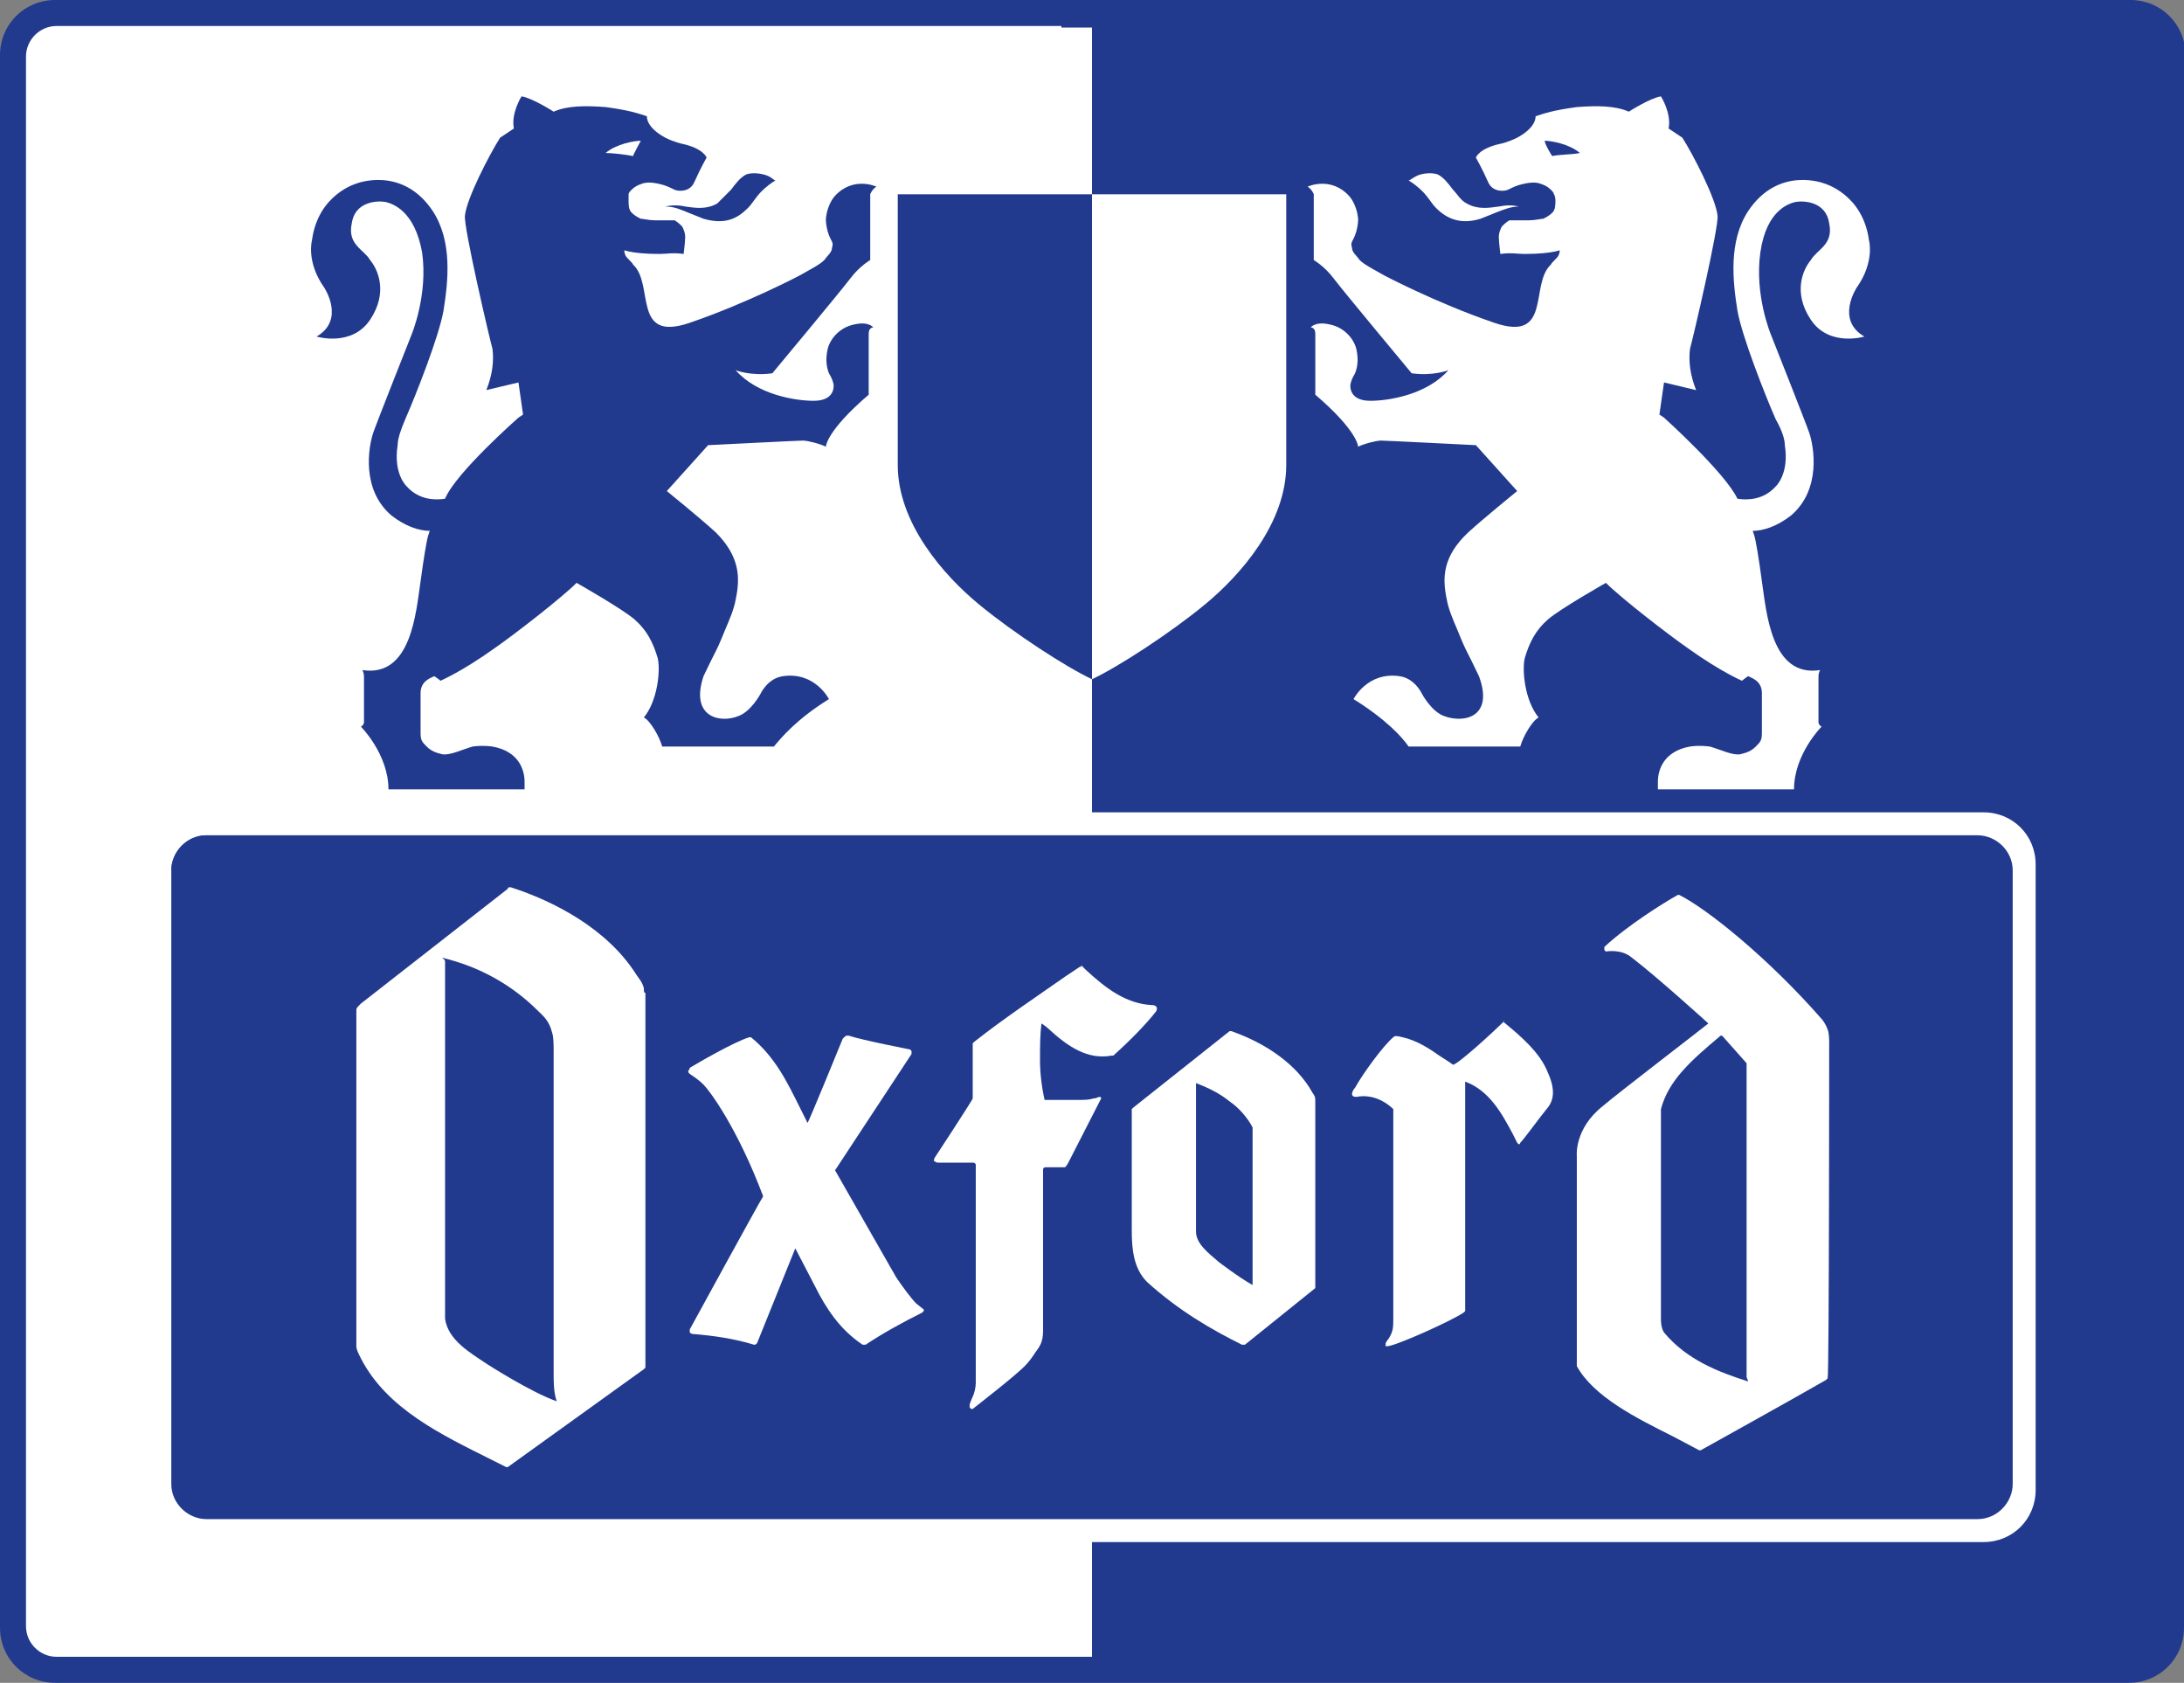
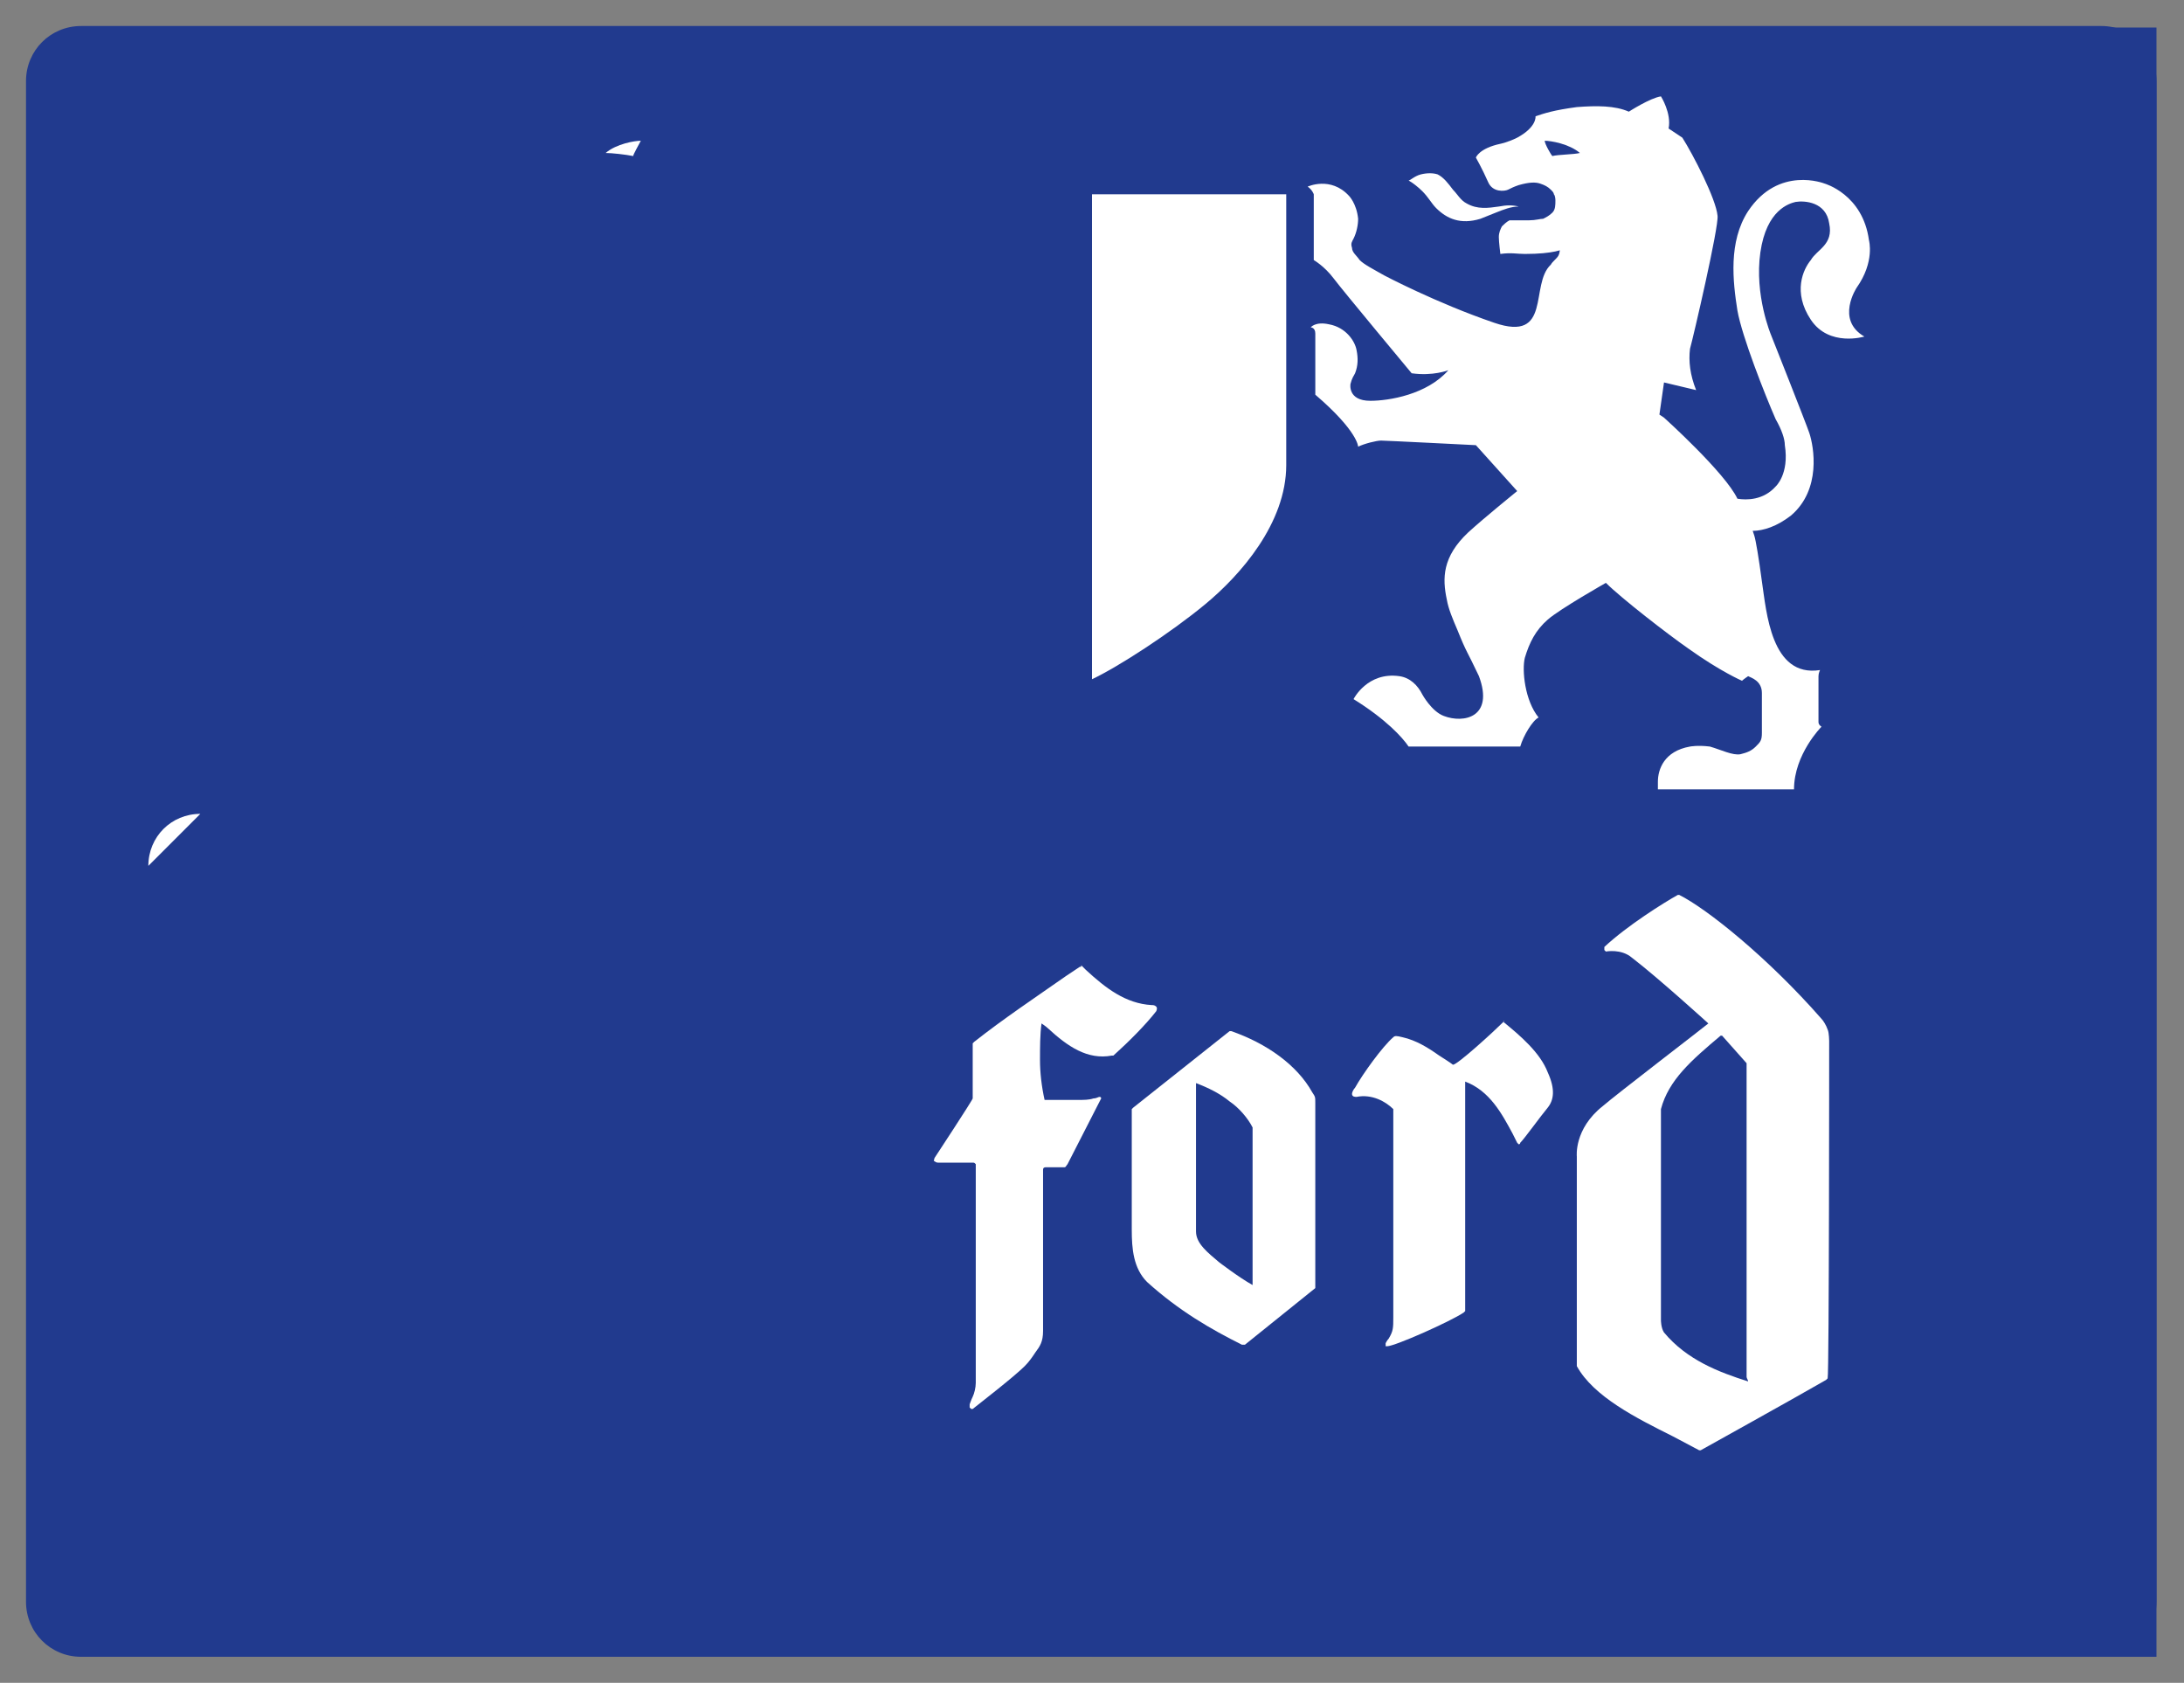
<svg xmlns="http://www.w3.org/2000/svg" enable-background="new 0 0 142.8 110" viewBox="0 0 142.8 110">
  <rect x="0" y="0" width="142.8" height="110" fill="#808080" stroke="none" />
-   <path d="m142.8 106.4c0 2-1.6 3.6-3.6 3.6h-135.6c-2 0-3.6-1.6-3.6-3.6v-102.8c0-2 1.6-3.6 3.6-3.6h135.7c2 0 3.6 1.6 3.6 3.6v102.8z" fill="#213a8e" />
  <path d="m71.4 1.8h69.6v106.5h-69.6z" fill="#213a8e" />
  <path d="m141 104.7c0 2-1.6 3.6-3.6 3.6h-132.1c-2 0-3.6-1.6-3.6-3.6v-99.4c0-2 1.6-3.6 3.6-3.6h132.1c2 0 3.6 1.6 3.6 3.6z" fill="#213a8e" />
-   <path d="m69.4 1.8h2v104.5 2h-67.7c-1.1 0-2-.9-2-2v-102.6c0-1.1.9-2 2-2h65.7z" fill="#fff" />
  <path d="m71.4 44.4v-31.7h12.7v17.7c0 3.8-3 7.2-5.3 9.1s-5.7 4.1-7.4 4.9" fill="#fff" />
  <path d="m71.4 44.4v-31.7h-12.7v17.7c0 3.8 3 7.2 5.3 9.1s5.7 4.1 7.4 4.9" fill="#213a8e" />
-   <path d="m13.1 53.2c-1.9 0-3.4 1.5-3.4 3.4v40.8c0 1.9 1.5 3.4 3.4 3.4h116.6c1.9 0 3.4-1.5 3.4-3.4v-40.9c0-1.9-1.5-3.4-3.4-3.4h-116.6z" fill="#fff" />
  <path d="m13.1 53.2c-1.9 0-3.4 1.5-3.4 3.4" fill="#fff" />
  <path d="m129.3 54.6c1.2 0 2.3 1 2.3 2.3v40.1c0 1.2-1 2.3-2.3 2.3h-115.8c-1.2 0-2.3-1-2.3-2.3v-40.1c0-1.2 1-2.3 2.3-2.3z" fill="#213a8e" />
  <path d="m11.2 56.9c0-1.2 1-2.3 2.3-2.3" fill="#213a8e" />
  <g fill="#fff">
    <path d="m70.6 63.2-.9.6c-2 1.4-4.1 2.8-6 4.3 0 0-.1.1-.1.1v3.6c0 .1-2.5 3.9-2.5 3.9 0 .1-.1.2 0 .2.1.1.2.1.3.1h2.2c.1 0 .1 0 .2.1v14.3c0 .3-.1.7-.2.9s-.2.5-.2.5v.1.1s.1.1.1.1h.1c.5-.4 2.7-2.1 3.4-2.8.3-.3.5-.6.7-.9.3-.4.5-.7.5-1.4 0-1.8 0-10.5 0-10.5 0-.1 0-.2.2-.2h1.2c.1 0 .1-.1.2-.2l2.2-4.3s0-.1-.1-.1-.2.1-.4.1c-.3.1-.6.1-1.1.1h-2.1c-.2-.9-.3-1.8-.3-2.6s0-1.7.1-2.4c0 0 .3.2.4.3 1.3 1.2 2.6 2.1 4.2 1.8h.1c1-.9 2.1-2 2.8-2.9 0 0 .1-.2 0-.3s-.2-.1-.3-.1c-1.7-.1-3-1.1-4.3-2.3l-.3-.3c0 .1 0 .1-.1.1" />
    <path d="m98.3 66.8c-.6.6-3 2.8-3.3 2.8-.1-.1-.9-.6-.9-.6-.7-.5-1.5-1-2.4-1.2-.4-.1-.5-.1-.6 0-.7.6-2 2.4-2.5 3.3-.1.1-.2.3-.2.4 0 .2.2.2.3.2 1-.2 1.9.3 2.4.8v13.6c0 .7 0 .9-.3 1.4-.1.1-.2.3-.2.3v.2h.1c.5 0 4.1-1.6 5-2.2 0 0 .1-.1.1-.1v-15c1.6.6 2.4 2.1 3.1 3.4l.3.6s.1.1.1.1.1 0 .1-.1c.3-.3 1.3-1.7 1.8-2.3.4-.5.5-1.2 0-2.3-.5-1.3-1.8-2.4-2.9-3.3.1-.1 0-.1 0 0" />
-     <path d="m55.3 67.7c0 .1-.1.1 0 0-.1.1-.2.2-.2.2s-2.2 5.4-2.3 5.5c-.1-.2-.5-1-.5-1-.8-1.6-1.6-3.3-3.2-4.6h-.1c-1 .3-3.4 1.7-3.9 2 0 .1-.1.2-.1.2 0 .1 0 .1.1.2.3.2.6.4.9.7.4.4 2.2 2.8 3.9 7.3-.1.1-4.8 8.7-4.8 8.7v.2c.1.1.2.1.2.1 1.3.1 2.7.3 4 .7.1 0 .1 0 .2-.1l2.5-6.2 1.3 2.5c.7 1.4 1.6 2.8 3.1 3.8h.2c1.2-.8 2.5-1.5 3.7-2.1 0 0 .1-.1.1-.1v-.1l-.5-.4c-.3-.3-.9-1.1-1.3-1.7-1.2-2.1-4-7-4-7l5-7.6v-.1s0 0 0-.1c0 0-.1-.1-.1-.1s-3.1-.6-4-.9c0 0-.1 0-.2 0" />
-     <path d="m31.9 89.2c-1.2-.8-2.6-1.6-2.8-3v-23.3c0-.2-.1-.2-.2-.3 2.5.6 4.6 1.8 6.3 3.5.3.3.7.6.9 1.4.1.3.1.8.1 1.3v20.9c0 .7 0 1.3.2 1.9-1.7-.6-4.5-2.4-4.5-2.4m10.2-24.5c0-.1 0-.1 0-.1-.1-.4-.3-.6-.5-.9-1.9-3-5.4-4.8-8.2-5.7h-.1s-.1 0-.1.1l-9.6 7.5s-.1.1-.1.1c-.1.1-.2.2-.2.3v22c0 .2.1.4.3.8 1.7 3.3 5.3 5 8.5 6.6l1 .5h.1l8.9-6.4s.1-.1.1-.1v-24.5c-.1 0-.1-.1-.1-.2" />
    <path d="m108.8 87.1c-.2-.3-.2-.8-.2-.8v-13.8c.5-1.9 2-3.2 3.9-4.8h.1c.1.1 1.5 1.7 1.6 1.8v20.5c0 .1.1.2.1.3-1.9-.6-4-1.4-5.5-3.2m10.8-19s0-.6-.1-.8c-.1-.3-.3-.6-.4-.7-3.5-4-7.5-7.2-9.3-8.1h-.1c-.9.5-3.3 2-4.8 3.4v.1.1s.1.1.1.1 1-.2 1.7.4c1.7 1.3 5 4.3 5 4.3-.1.1-6.1 4.7-6.9 5.4-1.9 1.5-1.7 3.3-1.7 3.3v13.6.1c1.1 2 3.9 3.4 6.3 4.6l1.7.9h.1s6.3-3.5 8.2-4.6c0 0 .1-.1.1-.1.1-.3.1-22 .1-22" />
    <path d="m79.7 82.5c-.7-.6-1.5-1.2-1.5-2v-9.7c.8.3 1.6.7 2.2 1.2.6.4 1.2 1.1 1.5 1.7v10.1.2c-.9-.5-2.2-1.5-2.2-1.5m6.3-10.4c0-.4 0-.4-.2-.7-1-1.8-3-3.2-5.3-4-.1 0-.1 0-.1 0l-6.3 5s-.1.1-.1.1v7.9c0 1.2.1 2.5 1 3.4 2.1 1.9 4.2 3.1 6.2 4.1h.2l4.6-3.7z" />
  </g>
  <path d="m50.7 11.8c-.2.1-.6.4-.9.7-.4.4-.6.8-.9 1.1-.7.7-1.5 1.1-2.9.7l-1-.4c-.5-.2-.9-.4-1.5-.4.4-.1.9-.1 1.3 0 .7.1 1.4.2 2.1-.2.3-.3.6-.6.9-.9.3-.4.6-.8 1-1 .3-.1.7-.1 1.1 0 .5.1.7.4.8.4" fill="#213a8e" />
  <path d="m40.4 16.2c.2.1.8.4 2.7.4.5 0 .9-.1 1.6 0 0 0 .1-.8.1-1.1s-.1-.5-.2-.7c-.1-.1-.3-.3-.5-.4-.3 0-.6 0-.8 0s-.4 0-.5 0c-.4 0-.7-.1-.9-.1-.2-.1-.4-.2-.6-.4s-.2-.5-.2-.8c0 0 0-.3 0-.4s.1-.2.2-.3c.2-.2.4-.3.7-.4s.7-.1 1.4.1c.3.1.5.2.7.3s1 .2 1.3-.5c.4-.9.8-1.6.8-1.6s-.2-.6-1.6-.9c0 0-.5-.1-1.1-.4-1.3-.7-1.2-1.4-1.2-1.4-.6-.2-1.2-.4-2.7-.6-1.3-.1-2.5-.1-3.4.3 0 0-1.4-.9-2.1-1 0 0-.7 1.1-.5 2.1 0 0-.6.4-.9.6-.7 1.1-2.2 4-2.3 5.1-.1.7 1.6 8 1.8 8.7.1.8 0 1.7-.4 2.7l2.1-.5.3 2.1-.3.2s-4.1 3.6-4.8 5.3c-.6.1-1.7.1-2.5-.8 0 0-.9-.8-.6-2.7 0-.4.2-1 .5-1.7.7-1.6 2.2-5.4 2.5-7.1.3-1.9.6-4.5-.7-6.5-2-3-5-1.8-5-1.8s-2.5.7-2.9 3.7c0 0-.4 1.4.8 3.1 0 0 1.4 2.1-.5 3.2 0 0 2.3.7 3.5-1.1s.5-3.3 0-3.9c-.4-.7-1.5-1-1.2-2.4.2-1.4 1.6-1.5 2.2-1.4.4.1 1.9.5 2.4 3.3.4 2.8-.7 5.4-.7 5.4s-2.3 5.8-2.5 6.4c-.3.9-.8 3.7 1.2 5.4.9.7 1.8 1 2.5 1l-.1.3c-.1.3-.3 1.5-.5 3-.3 2-.6 6.3-3.8 5.8 0 0 .1.2.1.4v1.3 1.7c0 .2-.2.3-.2.3s1.8 1.8 1.8 4.1h8.9s0-.3 0-.5c0-.8-.4-2-2.1-2.3 0 0-.6-.1-1.3 0-.7.2-1.5.6-2 .5-.4-.1-.7-.2-1-.5s-.4-.4-.4-.9v-2.6c0-.8.7-1 .9-1.1 0 0 .3.2.4.3 0 0 1.4-.6 3.5-2.1 1.3-.9 4.4-3.3 5.4-4.3 0 0 3 1.7 3.8 2.4s1.2 1.5 1.5 2.5c.2.8 0 2.8-.9 3.9.4.2 1 1.2 1.2 1.9h1.7 5.6c.5-.6 1.5-1.8 3.6-3.1 0 0-.9-1.8-3-1.5-.7.1-1.2.6-1.5 1.2 0 0-.6 1.1-1.4 1.4-1.2.5-3.2.1-2.3-2.6.8-1.7.8-1.5 1.4-3 .3-.7.6-1.4.7-2 .3-1.4.3-2.8-1.3-4.4-1.1-1-3.2-2.7-3.2-2.7l2.7-3s5.9-.3 6.2-.3 1.1.2 1.5.4c0 0 0-1 2.8-3.4 0 0 0-3.7 0-4 0-.4.3-.4.3-.4s-.3-.4-1.2-.2c-1.1.2-1.7 1.1-1.8 1.7-.1.5-.1 1 .1 1.5.1.2.2.3.3.7 0 0 .2 1.1-1.3 1.1-1.2 0-3.7-.4-5.1-2 0 0 1 .4 2.4.2 0 0 4.5-5.4 5.1-6.2s1.3-1.2 1.3-1.2v-4.3s.1-.3.4-.5c0 0-1.5-.7-2.7.6 0 0-.5.5-.6 1.5 0 .4.1.9.3 1.3.1.2.2.3.1.6 0 .3-.3.5-.5.8-.3.3-.9.6-1.6 1 0 0-3.4 1.8-7.2 3.1s-2.3-2.5-3.7-3.8c-.1-.2-.4-.4-.5-.6s-.1-.5-.1-.5z" fill="#213a8e" />
  <path d="m41.4 10.2c-.5-.1-1.4-.2-1.8-.2.7-.6 1.9-.8 2.3-.8-.1.2-.5.9-.5 1" fill="#fff" />
  <path d="m92.9 11.4c.4-.1.8-.1 1.1 0 .4.2.7.6 1 1 .3.3.5.7.9.9.7.4 1.4.3 2.1.2.5-.1.9-.1 1.3 0-.5 0-1 .2-1.5.4l-1 .4c-1.3.4-2.2 0-2.9-.7-.3-.3-.5-.7-.9-1.1-.3-.3-.7-.6-.9-.7.1 0 .4-.3.8-.4" fill="#fff" />
  <path d="m102.4 16.2c-.2.1-.8.4-2.7.4-.5 0-.9-.1-1.6 0 0 0-.1-.8-.1-1.1s.1-.5.2-.7c.1-.1.3-.3.5-.4h.8.5c.4 0 .7-.1.9-.1.2-.1.4-.2.6-.4s.2-.5.2-.8c0 0 0-.3-.1-.4 0-.1-.1-.2-.2-.3-.2-.2-.4-.3-.7-.4s-.7-.1-1.4.1c-.3.1-.5.2-.7.3s-1 .2-1.3-.5c-.4-.9-.8-1.6-.8-1.6s.2-.6 1.6-.9c0 0 .5-.1 1.1-.4 1.3-.7 1.2-1.4 1.2-1.4.6-.2 1.2-.4 2.7-.6 1.3-.1 2.5-.1 3.4.3 0 0 1.4-.9 2.1-1 0 0 .7 1.1.5 2.1 0 0 .6.4.9.6.7 1.1 2.2 4 2.3 5.1.1.7-1.6 8-1.8 8.7-.1.8 0 1.7.4 2.7l-2.1-.5-.3 2.1.3.2s4 3.6 4.8 5.3c.6.1 1.7.1 2.5-.8 0 0 .9-.8.6-2.7 0-.4-.2-1-.6-1.7-.7-1.6-2.2-5.4-2.5-7.1-.3-1.9-.6-4.5.7-6.5 2-3 5-1.8 5-1.8s2.5.7 2.9 3.7c0 0 .4 1.4-.8 3.1 0 0-1.4 2.1.5 3.2 0 0-2.3.7-3.5-1.1s-.5-3.3 0-3.9c.4-.7 1.5-1 1.2-2.4-.2-1.4-1.6-1.5-2.2-1.4-.4.1-1.9.5-2.3 3.3s.7 5.4.7 5.4 2.3 5.8 2.5 6.4c.3.9.8 3.7-1.2 5.4-.9.7-1.8 1-2.5 1l.1.3c.1.3.3 1.5.5 3 .3 2 .6 6.3 3.8 5.8 0 0-.1.2-.1.4v1.3 1.7c0 .2.2.3.2.3s-1.8 1.8-1.8 4.1h-8.9s0-.3 0-.5c0-.8.4-2 2.1-2.3 0 0 .5-.1 1.3 0 .7.2 1.5.6 2 .5.4-.1.7-.2 1-.5s.4-.4.4-.9v-2.6c0-.8-.7-1-.9-1.1 0 0-.3.2-.4.3 0 0-1.4-.6-3.5-2.1-1.3-.9-4.4-3.3-5.4-4.3 0 0-3 1.7-3.8 2.4s-1.2 1.5-1.5 2.5c-.2.8 0 2.8.9 3.9-.4.2-1 1.2-1.2 1.9h-1.7-5.6c-.4-.6-1.5-1.8-3.6-3.1 0 0 .9-1.8 3-1.5.7.1 1.2.6 1.5 1.2 0 0 .6 1.1 1.4 1.4 1.3.5 3.3.1 2.3-2.6-.8-1.7-.8-1.5-1.4-3-.3-.7-.6-1.4-.7-2-.3-1.4-.3-2.8 1.4-4.4 1.1-1 3.2-2.7 3.2-2.7l-2.7-3s-5.9-.3-6.2-.3-1.1.2-1.5.4c0 0 0-1-2.8-3.4 0 0 0-3.7 0-4 0-.4-.3-.4-.3-.4s.3-.4 1.2-.2c1.1.2 1.7 1.1 1.8 1.7.1.5.1 1-.1 1.5-.1.2-.2.3-.3.7 0 0-.2 1.1 1.3 1.1 1.2 0 3.7-.4 5.1-2 0 0-1 .4-2.4.2 0 0-4.5-5.4-5.1-6.2s-1.3-1.2-1.3-1.2v-4.3s-.1-.3-.4-.5c0 0 1.5-.7 2.7.6 0 0 .5.5.6 1.5 0 .4-.1.9-.3 1.3-.1.2-.2.3-.1.6 0 .3.3.5.5.8.3.3.9.6 1.6 1 0 0 3.4 1.8 7.2 3.1s2.3-2.5 3.7-3.8c.1-.2.4-.4.5-.6s.1-.5.1-.5z" fill="#fff" />
  <path d="m101.5 10.2c.4-.1 1.4-.1 1.8-.2-.7-.6-1.9-.8-2.3-.8 0 .2.4.9.5 1" fill="#213a8e" />
</svg>